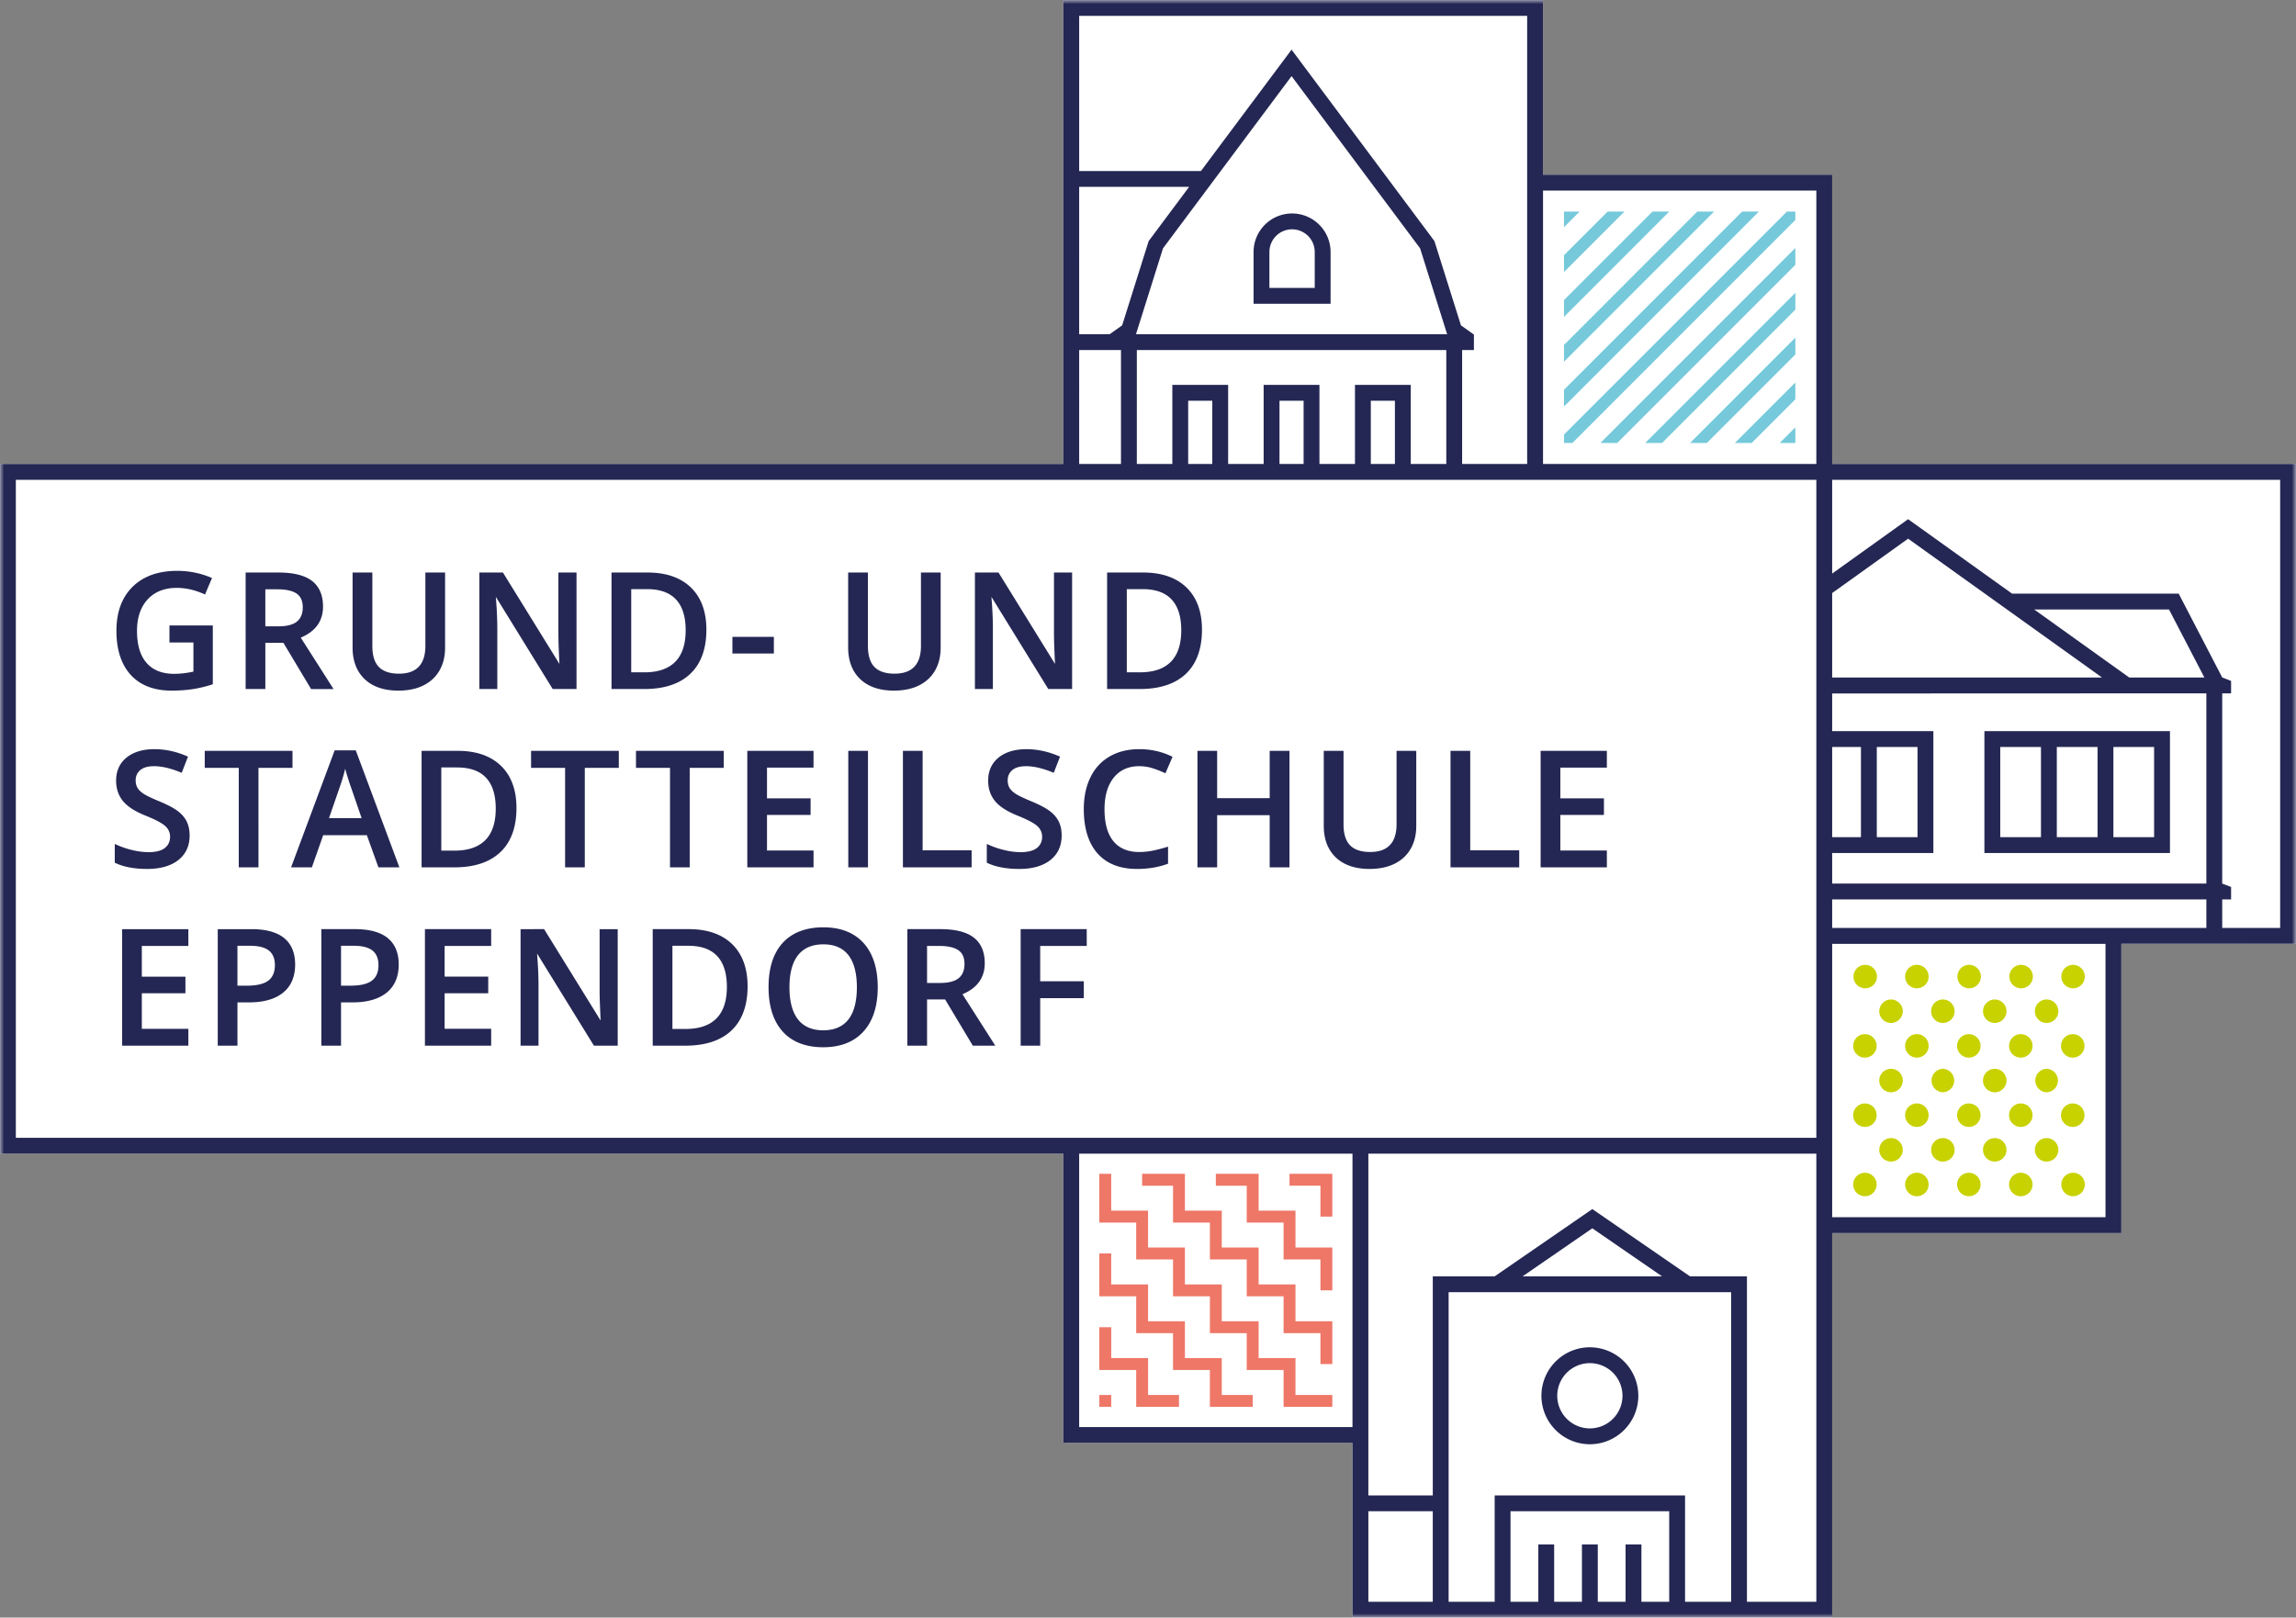
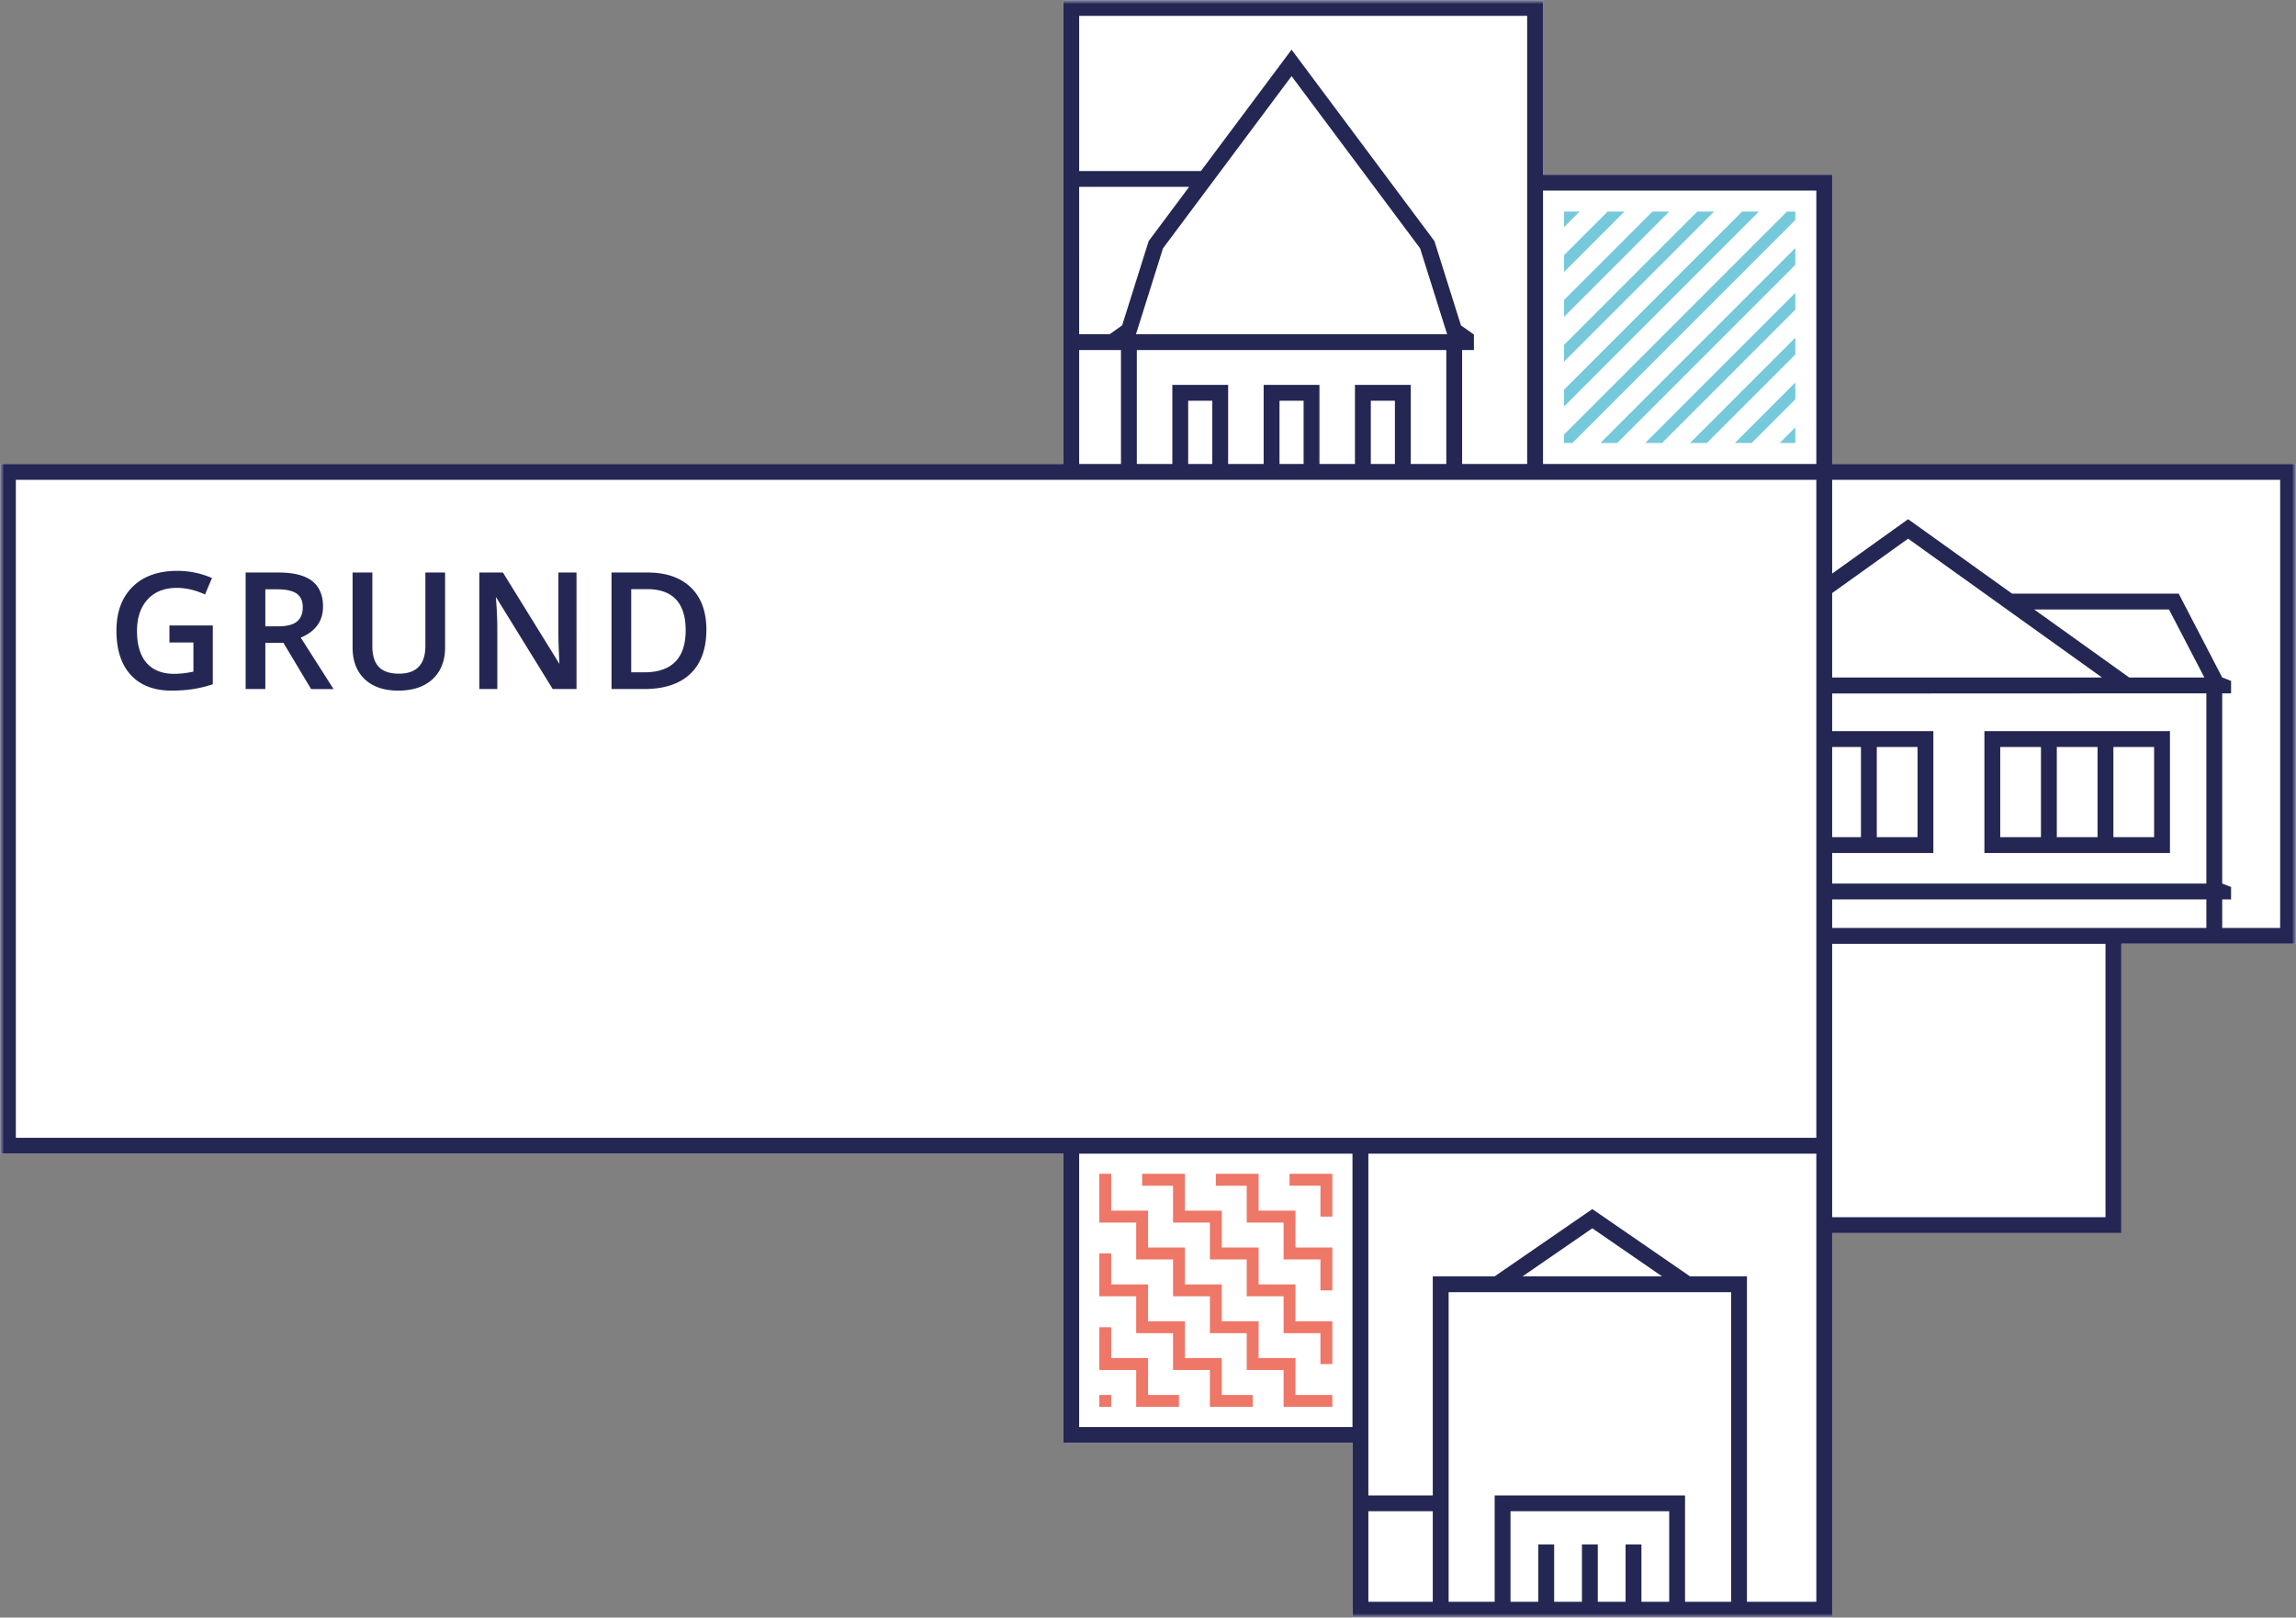
<svg xmlns="http://www.w3.org/2000/svg" width="281" height="198" fill="none">
  <rect width="100%" height="100%" fill="#808080" stroke="none" />
  <path fill-rule="evenodd" clip-rule="evenodd" d="M130.138 0v56.789H0v84.422h130.138v35.403h35.391V198h58.705v-47.068h35.39v-35.411H281V56.789h-56.766V21.387h-35.391V0h-58.705z" fill="#fff" />
  <path fill-rule="evenodd" clip-rule="evenodd" d="M219.727 54.22v-1.913l-1.912 1.912h1.912zm-5.342 0l5.341-5.344V46.82l-7.397 7.4h2.056zm-5.486 0l10.828-10.832v-2.056l-12.884 12.887h2.056zm-5.484 0l16.312-16.32v-2.057l-18.369 18.376h2.057zm-5.486 0l21.798-21.808v-2.057l-23.855 23.864h2.057zm21.798-28.324h-1.029L191.415 53.19v1.03h1.028l27.284-27.296v-1.028zm-6.515 0l-21.797 21.806v2.058l23.854-23.864h-2.057zm-5.485 0l-16.312 16.32v2.057l18.369-18.377h-2.057zm-5.485 0l-10.827 10.831v2.057l12.883-12.888h-2.056zm-5.486 0l-5.34 5.342v2.058l7.396-7.4h-2.056zm-5.341 0v1.912l1.911-1.912h-1.911z" fill="#75C9DB" />
  <path fill-rule="evenodd" clip-rule="evenodd" d="M21 84.534c.907 0 1.764-.06 2.548-.175a15.136 15.136 0 002.464-.593l.033-.012v-7.193h-5.307v2.082h2.935v3.566c-.829.18-1.62.27-2.353.27-1.465 0-2.602-.448-3.378-1.335-.78-.887-1.174-2.205-1.174-3.915 0-1.628.44-2.926 1.304-3.862.864-.935 2.058-1.409 3.547-1.409 1.136 0 2.29.266 3.428.79l.046.02.852-2.017-.046-.02a10.622 10.622 0 00-4.22-.857c-2.302 0-4.135.655-5.449 1.947-1.315 1.293-1.98 3.106-1.98 5.388 0 2.315.591 4.133 1.755 5.406 1.167 1.272 2.846 1.919 4.995 1.919m11.474-12.401h1.482c1.038 0 1.824.173 2.336.514.506.338.763.905.763 1.686 0 .768-.238 1.355-.71 1.745-.472.39-1.25.588-2.312.588h-1.56v-4.533zm0 6.548h2.21l3.39 5.66h2.748l-4.014-6.295c1.807-.757 2.726-2.032 2.726-3.792 0-1.391-.45-2.447-1.335-3.138-.884-.689-2.26-1.037-4.089-1.037h-4.048V84.34h2.412v-5.66zm16.284 5.853c1.183 0 2.215-.215 3.068-.639.854-.427 1.515-1.042 1.966-1.832.451-.79.68-1.72.68-2.77v-9.214H52.06v8.99c0 2.25-1.085 3.391-3.225 3.391-1.105 0-1.933-.274-2.464-.819-.531-.543-.8-1.403-.8-2.552v-9.01h-2.42v9.175c0 1.634.496 2.936 1.477 3.872.98.935 2.368 1.408 4.13 1.408m12.106-7.605c0-.987-.046-2.097-.135-3.299l-.044-.572 6.945 11.26.014.022h2.914V70.078H68.34v7.47c0 .53.018 1.266.056 2.187.035.818.058 1.313.072 1.534L61.564 70.1l-.013-.023h-2.886V84.34h2.199v-7.41zm16.389-4.816h1.956c3.124 0 4.708 1.695 4.708 5.037 0 3.415-1.704 5.145-5.066 5.145h-1.598V72.113zm7.238 10.358c1.302-1.24 1.962-3.056 1.962-5.398 0-2.206-.638-3.942-1.893-5.16-1.256-1.216-3.037-1.834-5.292-1.834h-4.426v14.26h4.009c2.443 0 4.34-.628 5.64-1.868z" fill="#242753" />
  <mask id="a" maskUnits="userSpaceOnUse" x="0" y="0" width="281" height="198">
    <path fill-rule="evenodd" clip-rule="evenodd" d="M0 198h281V0H0v198z" fill="#fff" />
  </mask>
  <g mask="url(#a)" fill-rule="evenodd" clip-rule="evenodd">
-     <path d="M89.637 79.99h5.074v-2.035h-5.074v2.035zm19.774 4.544c1.182 0 2.214-.215 3.067-.639.854-.427 1.516-1.042 1.966-1.832.452-.79.68-1.72.68-2.77v-9.214h-2.411v8.99c0 2.25-1.085 3.391-3.226 3.391-1.105 0-1.933-.274-2.464-.819-.531-.543-.8-1.403-.8-2.552v-9.01h-2.42v9.175c0 1.634.496 2.936 1.477 3.872.98.935 2.368 1.408 4.131 1.408m12.105-7.605c0-.987-.045-2.097-.135-3.299l-.044-.572 6.945 11.26.015.022h2.914V70.078h-2.218v7.47c0 .53.019 1.266.057 2.187.034.818.057 1.313.072 1.534L122.216 70.1l-.014-.023h-2.884V84.34h2.198v-7.41zm16.39-4.816h1.956c3.123 0 4.708 1.695 4.708 5.037 0 3.415-1.705 5.145-5.066 5.145h-1.598V72.113zm7.238 10.358c1.302-1.24 1.961-3.056 1.961-5.398 0-2.206-.637-3.942-1.892-5.16-1.256-1.216-3.037-1.834-5.292-1.834h-4.427v14.26h4.01c2.443 0 4.34-.628 5.64-1.868zm-127.117 23.89c1.604 0 2.88-.366 3.798-1.087.916-.723 1.382-1.733 1.382-3.001 0-.645-.115-1.213-.343-1.689-.228-.477-.591-.909-1.079-1.285-.484-.375-1.257-.785-2.297-1.219-.916-.377-1.558-.686-1.91-.915-.346-.229-.6-.472-.748-.726-.15-.252-.227-.561-.227-.92 0-.519.19-.94.564-1.257.378-.317.94-.477 1.673-.477.976 0 2.104.266 3.352.79l.046.02.754-1.934.016-.044-.042-.02c-1.343-.595-2.711-.896-4.069-.896-1.418 0-2.564.345-3.408 1.028-.848.686-1.278 1.637-1.278 2.828 0 .951.27 1.777.804 2.453.533.676 1.459 1.284 2.751 1.807 1.242.499 2.072.937 2.465 1.299.388.357.585.799.585 1.311 0 .571-.214 1.03-.636 1.366-.426.341-1.097.514-1.998.514a8.7 8.7 0 01-2.018-.261c-.72-.172-1.41-.413-2.048-.713l-.07-.033v2.296l.029.014c1.02.499 2.35.751 3.952.751m13.606-.194V93.988h4.164v-2.083h-10.74v2.083h4.164v12.179h2.412zm9.888-9.653c.309-.87.552-1.68.723-2.418.069.255.17.601.304 1.03.176.572.308.973.403 1.223l1.304 3.792h-3.99l1.256-3.627zm-5.897 9.653h2.544l1.385-3.934h5.345l1.404 3.902.011.032h2.564l-5.323-14.288-.01-.033h-2.587l-5.309 14.255-.024.066zM54.01 93.94h1.955c3.124 0 4.707 1.695 4.707 5.037 0 3.415-1.703 5.145-5.065 5.145h-1.598V93.94zm-2.412 12.227h4.009c2.443 0 4.34-.63 5.64-1.869 1.302-1.24 1.962-3.056 1.962-5.398 0-2.206-.638-3.943-1.894-5.16-1.255-1.218-3.036-1.834-5.291-1.834h-4.426v14.261zm13.398-12.179h4.164v12.179h2.411v-12.18h4.163v-2.081H64.996v2.082zm12.84 0h4.165v12.179h2.41v-12.18h4.164v-2.081H77.836v2.082zm13.624 12.179h8.106v-2.064H93.87v-4.35h5.336v-2.034H93.87v-3.76h5.695v-2.054H91.46v14.262zm12.359 0h2.411V91.905h-2.411v14.262zm9.098-14.261h-2.411v14.261h8.407v-2.084h-5.996V91.906zm13.988 11.888c-.424.339-1.096.513-1.997.513a8.747 8.747 0 01-2.018-.261 10.686 10.686 0 01-2.049-.713l-.07-.034v2.298l.029.013c1.021.498 2.351.751 3.952.751 1.603 0 2.882-.365 3.797-1.087.918-.723 1.383-1.732 1.383-3.002 0-.645-.114-1.212-.342-1.687-.229-.477-.593-.91-1.081-1.285-.483-.377-1.256-.786-2.295-1.22-.916-.378-1.559-.687-1.91-.916-.347-.227-.6-.47-.75-.725-.15-.253-.226-.562-.226-.92 0-.519.191-.941.564-1.257.377-.318.941-.477 1.674-.477.976 0 2.103.266 3.351.79l.047.02.753-1.935.016-.044-.042-.018c-1.341-.595-2.712-.896-4.068-.896-1.418 0-2.566.345-3.409 1.028-.848.685-1.277 1.636-1.277 2.827 0 .95.27 1.777.805 2.453.532.675 1.457 1.284 2.75 1.807 1.242.5 2.071.936 2.465 1.3.388.357.585.797.585 1.311 0 .57-.215 1.029-.637 1.366m12.225 2.567c1.406 0 2.682-.213 3.793-.633l.031-.013v-2.084l-.061.02c-.604.186-1.193.34-1.749.458a8.297 8.297 0 01-1.733.178c-1.366 0-2.425-.445-3.144-1.319-.723-.878-1.089-2.195-1.089-3.912 0-1.64.381-2.944 1.132-3.875.749-.927 1.793-1.396 3.101-1.396.578 0 1.137.086 1.664.254.528.17 1.035.37 1.511.594l.046.022.87-2.017-.041-.02c-1.228-.61-2.585-.917-4.031-.917-1.375 0-2.594.298-3.618.889-1.025.59-1.818 1.453-2.357 2.559-.54 1.104-.814 2.412-.814 3.887 0 2.341.566 4.165 1.679 5.424 1.115 1.261 2.734 1.901 4.81 1.901m7.421-14.455v14.261h2.411v-6.385h6.431v6.385h2.421V91.906h-2.421v5.793h-6.431v-5.793h-2.411zm21.068 14.455c1.182 0 2.214-.215 3.067-.64.854-.426 1.515-1.042 1.966-1.831.451-.789.68-1.721.68-2.771v-9.213h-2.412v8.99c0 2.251-1.085 3.391-3.225 3.391-1.105 0-1.933-.275-2.464-.819-.531-.543-.8-1.403-.8-2.552v-9.01h-2.42v9.174c0 1.635.496 2.937 1.478 3.873.979.935 2.367 1.408 4.13 1.408m18.313-2.277h-5.995V91.906h-2.412v14.261h8.407v-2.083zm10.727.019h-5.694v-4.351h5.335v-2.033h-5.335v-3.76h5.694v-2.054h-8.105v14.262h8.105v-2.064zM14.947 127.994h8.106v-2.064h-5.695v-4.35h5.336v-2.034h-5.336v-3.76h5.695v-2.055h-8.106v14.263zm17.881-7.955c-.544.405-1.414.61-2.586.61H29.06v-4.882h1.56c1.036 0 1.808.198 2.293.589.484.39.73.99.73 1.785 0 .857-.274 1.496-.815 1.898m-2.053-6.308H26.65v14.263h2.41v-5.299h1.425c1.793 0 3.195-.402 4.166-1.194.975-.794 1.47-1.951 1.47-3.439 0-1.416-.45-2.503-1.34-3.234-.885-.728-2.233-1.097-4.005-1.097m14.73 6.308c-.543.405-1.413.61-2.586.61h-1.182v-4.882h1.56c1.037 0 1.808.198 2.294.589.483.39.729.99.729 1.785 0 .857-.275 1.496-.815 1.898m-2.053-6.308h-4.126v14.263h2.411v-5.299h1.425c1.791 0 3.193-.402 4.164-1.194.976-.794 1.471-1.951 1.471-3.439 0-1.416-.45-2.503-1.34-3.234-.886-.728-2.233-1.097-4.005-1.097m8.553 14.263h8.106v-2.064h-5.695v-4.35h5.336v-2.034h-5.336v-3.76h5.695v-2.055h-8.106v14.263zm21.377-6.792c0 .529.02 1.265.058 2.186.033.818.056 1.314.07 1.534l-6.904-11.167-.015-.024H63.71v14.263h2.196v-7.412c0-.987-.045-2.096-.135-3.298l-.044-.573 6.947 11.259.015.024H75.6v-14.263h-2.216v7.471zm15.577-.397c0 3.413-1.705 5.144-5.066 5.144h-1.599v-10.182h1.957c3.123 0 4.708 1.695 4.708 5.038zm-9.076-7.074v14.263h4.01c2.443 0 4.34-.629 5.64-1.869 1.302-1.241 1.961-3.057 1.961-5.398 0-2.206-.636-3.943-1.891-5.161-1.257-1.216-3.037-1.835-5.293-1.835h-4.427zm17.784 3.19c.694-.882 1.739-1.329 3.104-1.329 1.352 0 2.384.447 3.066 1.328.684.885 1.031 2.206 1.031 3.923 0 1.744-.351 3.074-1.041 3.952-.689.874-1.723 1.319-3.075 1.319-1.36 0-2.398-.449-3.09-1.333-.693-.887-1.045-2.212-1.045-3.938 0-1.717.353-3.037 1.05-3.922m-3.607 3.904c0 2.338.582 4.17 1.731 5.443 1.15 1.273 2.82 1.92 4.961 1.92 2.115 0 3.774-.652 4.931-1.935 1.157-1.281 1.741-3.101 1.741-5.41 0-2.312-.583-4.133-1.735-5.41-1.154-1.277-2.809-1.924-4.918-1.924-2.141 0-3.813.638-4.97 1.894-1.154 1.257-1.74 3.08-1.74 5.422m23.98-2.84c0 .77-.239 1.357-.709 1.746-.473.391-1.251.59-2.313.59h-1.559v-4.535h1.481c1.039 0 1.825.173 2.337.516.507.337.763.904.763 1.683zm-6.992-4.254v14.263h2.411v-5.658h2.21l3.389 5.658h2.75l-4.015-6.294c1.809-.757 2.726-2.034 2.726-3.792 0-1.393-.448-2.447-1.336-3.138-.883-.69-2.258-1.039-4.088-1.039h-4.047zm13.867 14.263h2.391v-5.814h5.337v-2.064h-5.337v-4.33h5.695v-2.055h-8.086v14.263zm69.662 46.847a3.999 3.999 0 01-3.993-3.995 3.996 3.996 0 013.993-3.992 3.996 3.996 0 013.992 3.992 3.999 3.999 0 01-3.992 3.995m0-9.928a5.938 5.938 0 00-5.93 5.933 5.938 5.938 0 005.93 5.935c3.27 0 5.93-2.662 5.93-5.935a5.938 5.938 0 00-5.93-5.933M160.906 35.242h-5.547v-4.4a2.775 2.775 0 012.773-2.773 2.776 2.776 0 012.774 2.774v4.4zm-2.774-9.113a4.718 4.718 0 00-4.712 4.714v6.34h9.426v-6.34a4.72 4.72 0 00-4.714-4.714z" fill="#242753" />
    <path d="M279.061 113.581h-7.091v-3.49h1.086v-1.52l-1.086-.419V84.867h1.086v-1.519l-1.086-.421-5.325-10.261h-20.39l-12.728-9.115-9.293 6.654V58.73h54.827v54.851zm-49.366-11.109h4.984V91.434h-4.984v11.038zm40.335 5.68h-45.796v-3.742h12.385V89.493h-12.385v-4.607l45.796-.019v23.285zm-45.796 5.429h45.796v-3.49h-45.796v3.49zm33.451 35.411h-33.451v-33.463h33.451v33.463zm-33.451-46.52h3.522V91.434h-3.522v11.038zm24.729-27.866h16.497l4.325 8.32h-9.201l-11.621-8.32zm-24.729-2.014l9.293-6.656 23.724 16.99h-33.017V72.593zm-35.388-15.803h33.45V23.326h-33.45v33.463zM1.938 139.271h220.358V58.73H1.938v80.541zm220.358 11.662v45.128h-8.492V156.23h-6.969l-11.956-8.236-11.954 8.236h-7.572v26.814h-7.884V141.21h54.827v9.723zm-35.952 5.297l8.535-5.881 8.538 5.881h-17.073zm25.522 39.831h-5.637v-13.017h-23.301v13.017h-5.636V158.17h34.574v37.891zm-7.576 0h-3.401v-7.019h-1.94v7.019h-3.401v-7.019h-1.939v7.019h-3.4v-7.019h-1.94v7.019h-3.401v-11.077h19.422v11.077zm-36.82 0h7.883v-11.077h-7.883v11.077zm-35.394-21.387h33.45V141.21h-33.45v33.464zm.001-131.825h5.116v13.94h-5.116V42.85zm0-19.976h13.457l-4.848 6.495-.1.133-3.249 10.325-1.529 1.084h-3.731V22.873zm7.119 18.037h-.167l3.308-10.514L158.07 9.319l15.731 21.077 3.309 10.514h-37.914zm6.222 15.88h2.951v-7.741h-2.951v7.74zm11.176 0h2.951v-7.741h-2.951v7.74zm11.175 0h2.95v-7.741h-2.95v7.74zm-1.938-9.68v9.68h-4.347v-9.68h-6.829v9.68h-4.346v-9.68h-6.83v9.68h-4.346V42.85h37.875v13.94h-4.349v-9.68h-6.828zM132.077 1.939h54.827v54.85h-7.959V42.85h1.442v-1.9l-1.585-1.123-3.2-10.169-.051-.156L158.07 6.078l-11.089 14.855h-14.904V1.939zm92.157 54.85V21.386h-35.391V0h-58.705v56.79H.001v84.42h130.137v35.403h35.392V198h58.704v-47.067h35.39v-35.412h21.377V56.789h-56.767z" fill="#242753" />
    <path d="M258.651 102.471h4.984V91.433h-4.984v11.038zm-6.924 0h4.985V91.433h-4.985v11.038zm-6.923 0h4.984V91.433h-4.984v11.038zm-1.939 1.939h22.71V89.493h-22.71v14.917z" fill="#242753" />
    <path d="M163.058 148.918h-1.453v-3.784h-3.784v-1.456h5.237v5.24zm0 9.024h-1.453v-3.784h-4.511v-4.512h-4.509v-4.512h-3.784v-1.456h5.237v4.512h4.511v4.512h4.509v5.24zm0 9.024h-1.453v-3.784h-4.511v-4.512h-4.509v-4.512h-4.51v-4.512h-4.511v-4.512h-3.783v-1.456h5.237v4.512h4.51v4.512h4.51v4.512h4.511v4.512h4.509v5.24zm-9.746 5.24h-5.238v-4.513h-4.511v-4.511h-4.509v-4.512h-4.511v-5.241h1.454v3.786h4.511v4.512h4.51v4.511h4.51v4.513h3.784v1.455zm-9.02-.001h-5.237v-4.513h-4.511v-5.239h1.455v3.784h4.51v4.513h3.783v1.455zm18.766.001h-5.964v-4.513h-4.509v-4.511h-4.51v-4.512h-4.511v-4.513h-4.509v-4.511h-4.511v-5.967h1.453v4.512h4.511v4.511h4.51v4.513h4.51v4.512h4.51v4.511h4.511v4.513h4.509v1.455zm-28.513-.001h1.453v-1.455h-1.453v1.455z" fill="#EE7767" />
-     <path d="M253.679 120.973a1.437 1.437 0 100-2.873 1.437 1.437 0 000 2.873m-25.438 0a1.437 1.437 0 10-.001-2.873 1.437 1.437 0 00.001 2.873m6.36 0a1.437 1.437 0 100-2.875 1.437 1.437 0 000 2.875m6.36 0a1.437 1.437 0 10-.001-2.873 1.437 1.437 0 00.001 2.873m6.359 0a1.437 1.437 0 10-.001-2.873 1.437 1.437 0 00.001 2.873m3.159 4.242a1.438 1.438 0 10-.002-2.876 1.438 1.438 0 00.002 2.876m-19.044 0a1.437 1.437 0 100-2.874 1.437 1.437 0 000 2.874m6.348 0a1.438 1.438 0 10-.002-2.876 1.438 1.438 0 00.002 2.876m6.349 0c.793 0 1.435-.644 1.435-1.437a1.436 1.436 0 10-1.435 1.437m9.547 4.242a1.437 1.437 0 100-2.875 1.437 1.437 0 000 2.875m-25.438 0a1.437 1.437 0 10-.002-2.874 1.437 1.437 0 00.002 2.874m6.36 0a1.438 1.438 0 10-.002-2.876 1.438 1.438 0 00.002 2.876m6.36 0a1.437 1.437 0 10-.002-2.874 1.437 1.437 0 00.002 2.874m6.359 0a1.437 1.437 0 10-.002-2.874 1.437 1.437 0 00.002 2.874m3.159 4.242a1.439 1.439 0 000-2.876 1.439 1.439 0 000 2.876m-19.044 0a1.438 1.438 0 000-2.876 1.438 1.438 0 000 2.876m6.348 0a1.439 1.439 0 000-2.876 1.439 1.439 0 000 2.876m6.349 0c.793 0 1.435-.645 1.435-1.438a1.437 1.437 0 10-1.435 1.438m9.547 4.241a1.437 1.437 0 100-2.875 1.437 1.437 0 000 2.875m-25.438 0a1.437 1.437 0 10-.002-2.874 1.437 1.437 0 00.002 2.874m6.36 0a1.438 1.438 0 10-.002-2.876 1.438 1.438 0 00.002 2.876m6.36 0a1.437 1.437 0 10-.002-2.874 1.437 1.437 0 00.002 2.874m6.359 0a1.437 1.437 0 10-.002-2.874 1.437 1.437 0 00.002 2.874m6.359 8.482a1.437 1.437 0 100-2.873 1.437 1.437 0 000 2.873m-25.438 0a1.436 1.436 0 100-2.873 1.436 1.436 0 000 2.873m6.36 0a1.437 1.437 0 100-2.874 1.437 1.437 0 000 2.874m6.36 0a1.436 1.436 0 100-2.873 1.436 1.436 0 000 2.873m6.359 0a1.436 1.436 0 100-2.873 1.436 1.436 0 000 2.873m3.159-4.241a1.438 1.438 0 10-.002-2.876 1.438 1.438 0 00.002 2.876m-19.044 0a1.437 1.437 0 100-2.875 1.437 1.437 0 000 2.875m6.348 0a1.438 1.438 0 10-.002-2.876 1.438 1.438 0 00.002 2.876m6.349 0c.793 0 1.435-.644 1.435-1.438a1.436 1.436 0 10-2.873 0c0 .794.643 1.438 1.438 1.438" fill="#C8D200" />
  </g>
</svg>